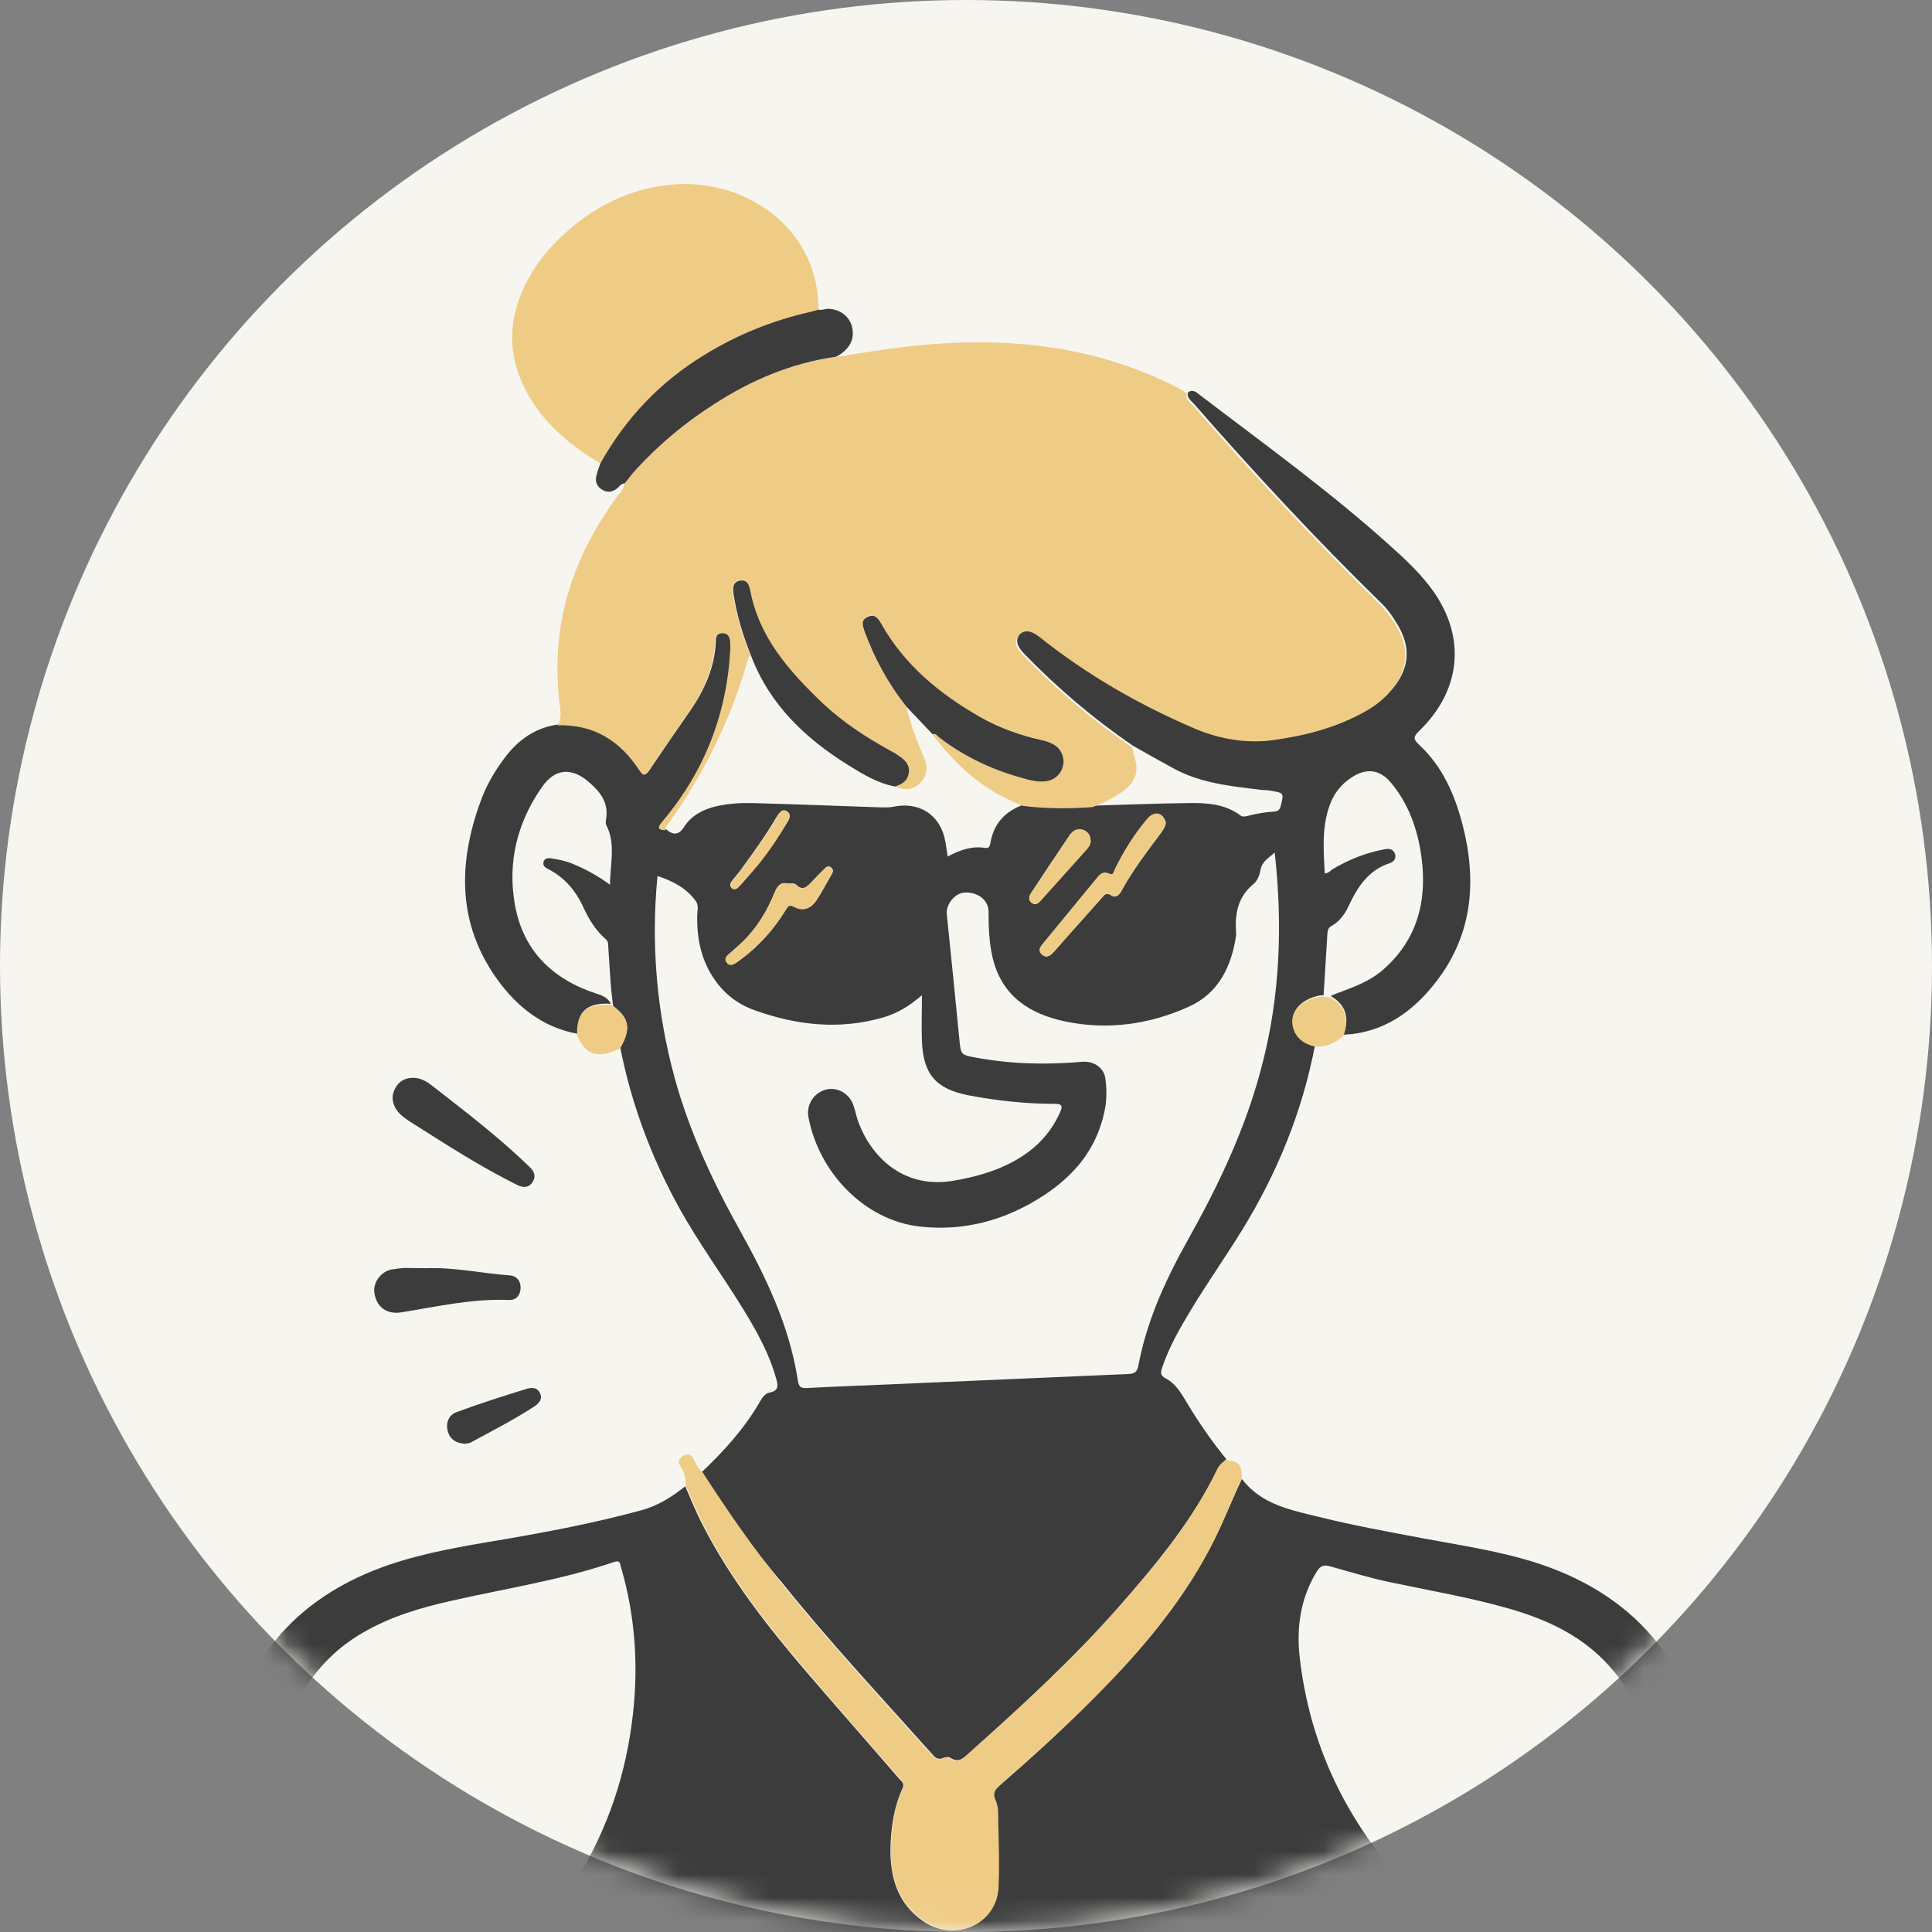
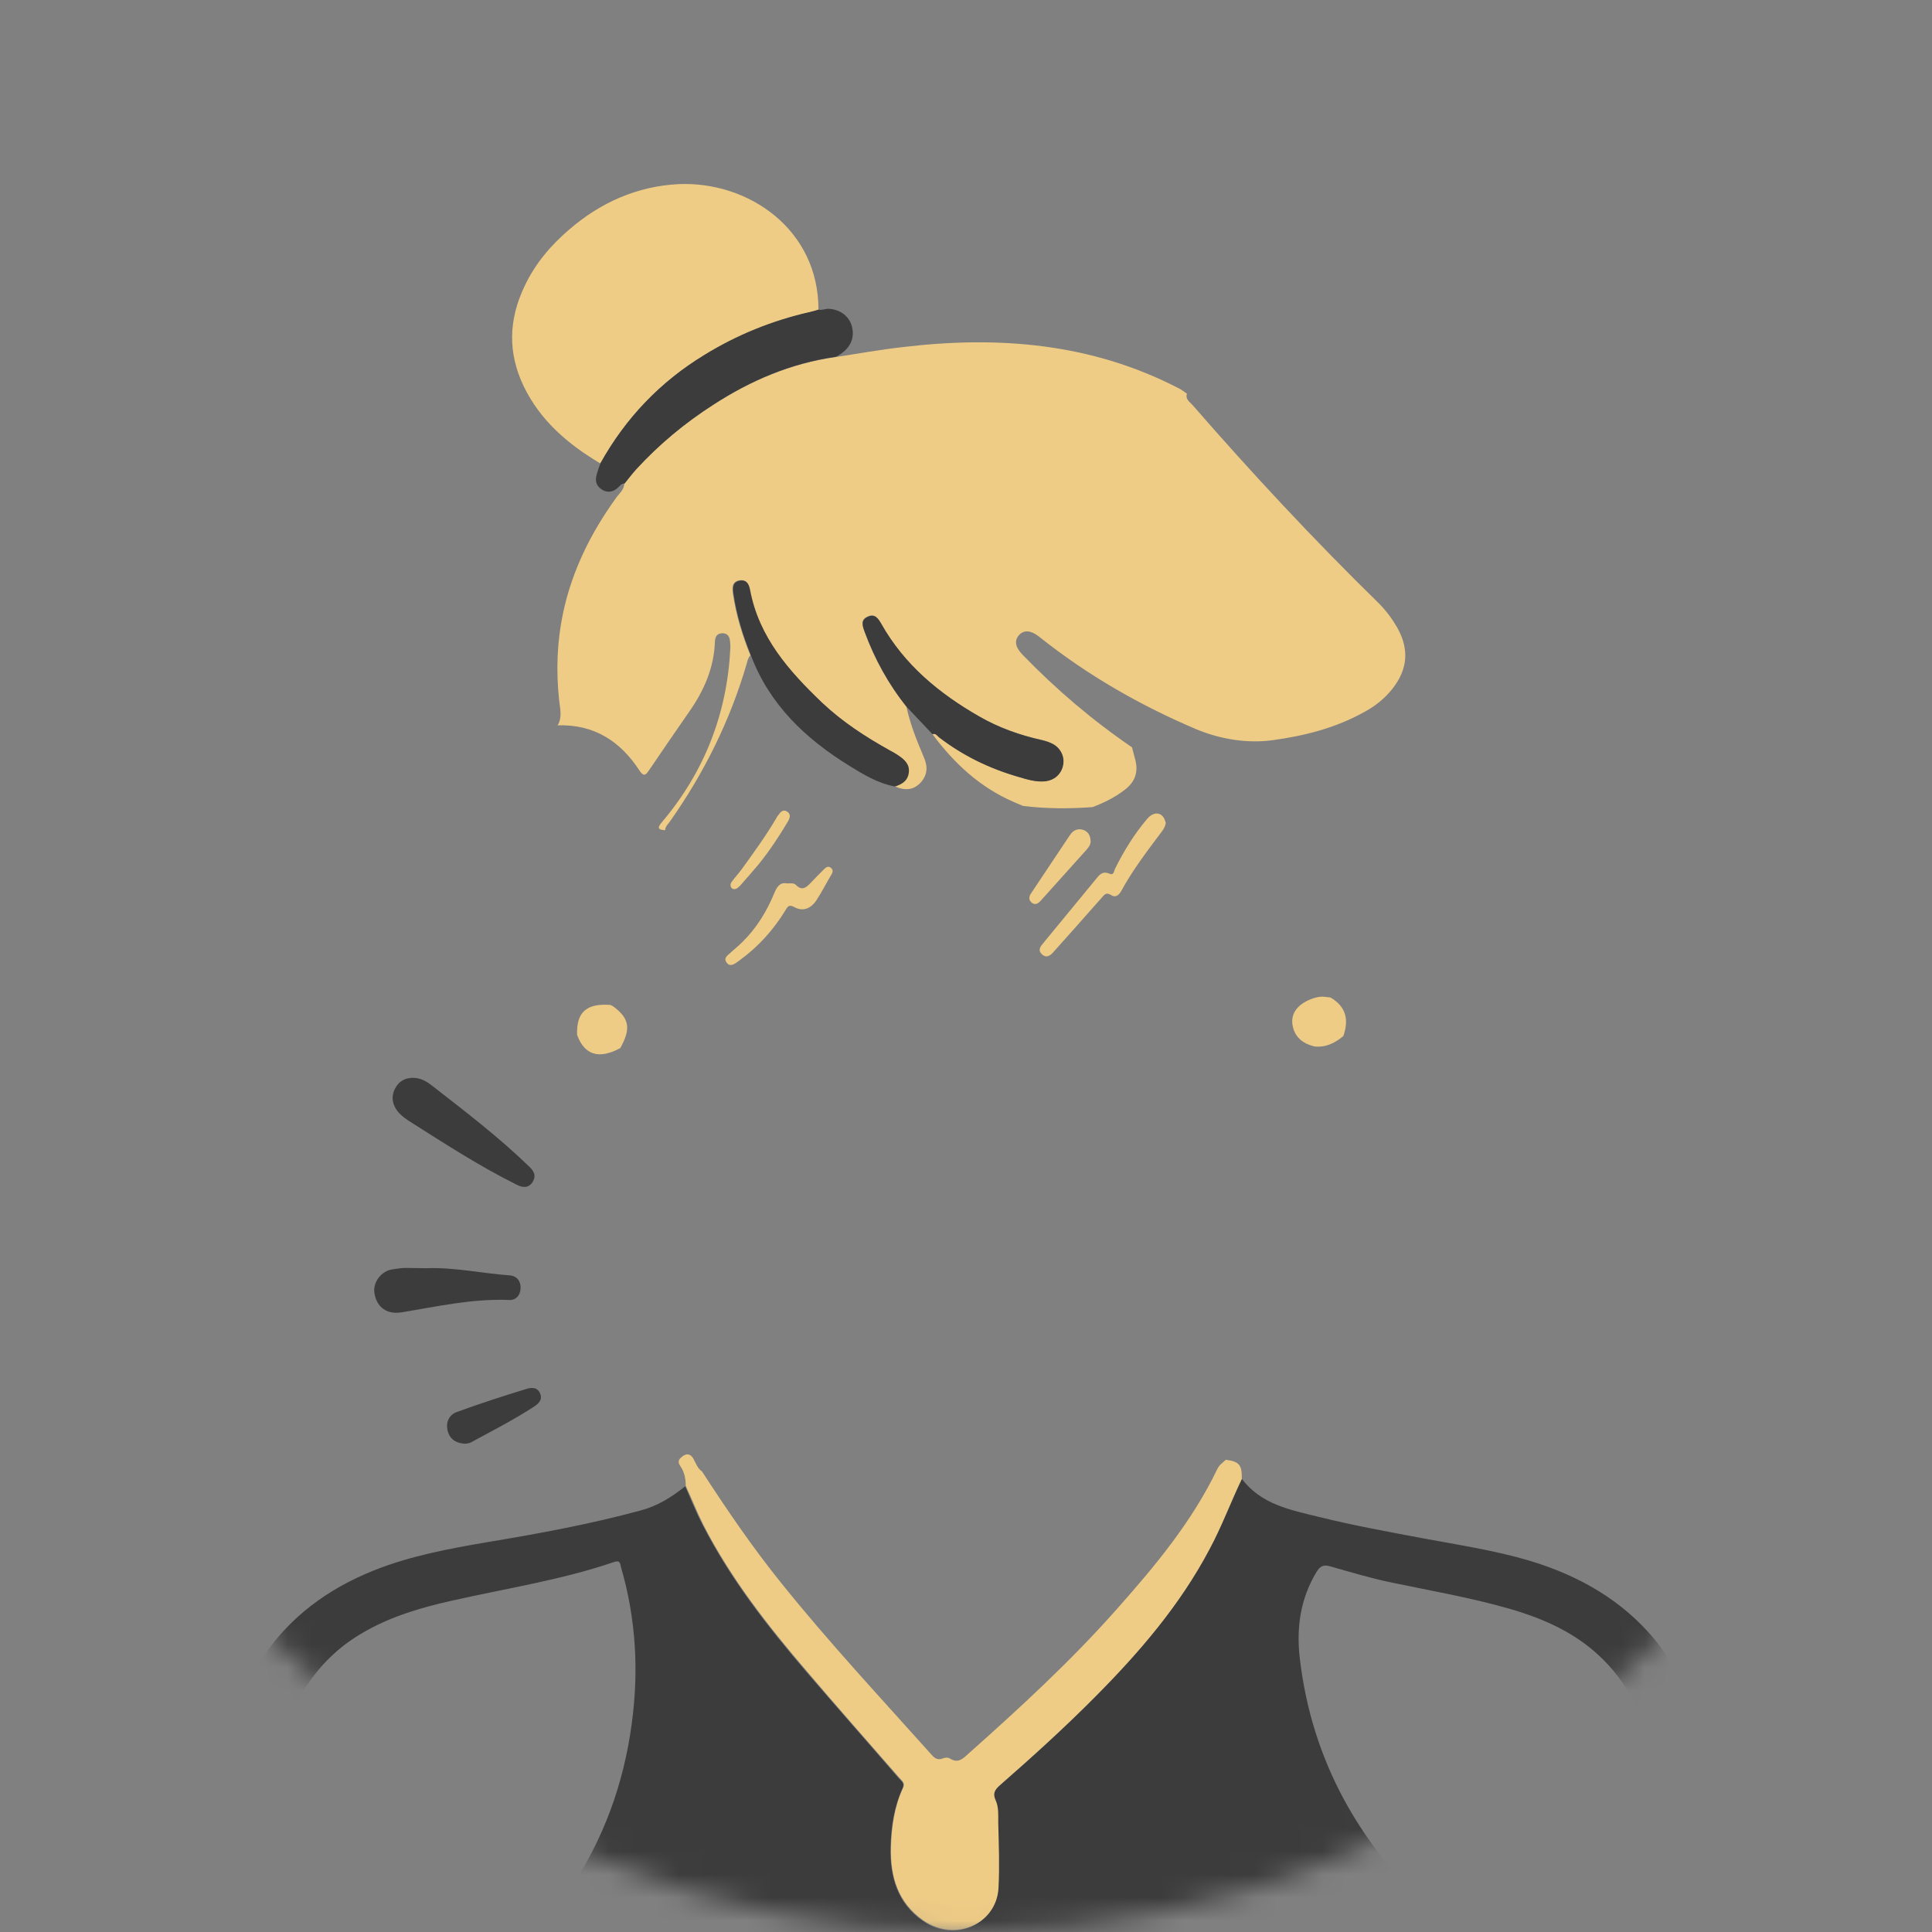
<svg xmlns="http://www.w3.org/2000/svg" width="84" height="84" viewBox="0 0 84 84" fill="none">
  <rect x="0" y="0" width="84" height="84" fill="#808080" stroke="none" />
-   <circle cx="42" cy="42" r="42" fill="#F7F5EF" />
  <mask id="mask0_2414_337" style="mask-type:alpha" maskUnits="userSpaceOnUse" x="0" y="0" width="84" height="84">
    <circle cx="42" cy="42" r="42" fill="#FAF9F4" />
  </mask>
  <g mask="url(#mask0_2414_337)">
-     <path d="M30.513 64.003C31.47 63.096 32.353 62.126 33.024 60.97C33.123 60.796 33.248 60.585 33.459 60.547C33.906 60.46 33.819 60.187 33.732 59.889C33.447 58.869 32.937 57.95 32.39 57.042C31.458 55.513 30.389 54.071 29.518 52.493C28.313 50.305 27.455 48.005 26.97 45.557C27.443 44.724 27.356 44.264 26.66 43.742C26.535 42.897 26.51 42.039 26.448 41.181C26.436 41.069 26.461 40.945 26.349 40.846C25.901 40.46 25.603 39.975 25.367 39.453C25.031 38.72 24.534 38.136 23.813 37.775C23.664 37.701 23.589 37.614 23.639 37.452C23.689 37.316 23.813 37.303 23.95 37.316C24.261 37.365 24.571 37.427 24.857 37.539C25.429 37.775 25.976 38.061 26.523 38.471C26.523 37.564 26.784 36.694 26.361 35.874C26.324 35.811 26.336 35.712 26.349 35.625C26.486 34.879 26.063 34.394 25.566 33.972C24.832 33.35 24.111 33.425 23.564 34.22C22.495 35.749 22.06 37.465 22.384 39.317C22.744 41.368 24.049 42.598 25.988 43.22C26.237 43.294 26.436 43.406 26.56 43.642C25.516 43.58 25.081 43.978 25.118 44.948C23.602 44.674 22.483 43.779 21.613 42.573C19.898 40.174 19.91 37.589 20.867 34.916C21.128 34.171 21.514 33.499 21.998 32.878C22.582 32.12 23.328 31.622 24.285 31.498C25.864 31.436 27.008 32.182 27.84 33.462C28.015 33.723 28.102 33.698 28.251 33.462C28.822 32.617 29.407 31.759 29.991 30.926C30.637 29.994 31.085 29 31.122 27.856C31.122 27.645 31.209 27.508 31.433 27.496C31.681 27.483 31.768 27.645 31.781 27.856C31.793 27.956 31.793 28.043 31.793 28.142C31.657 30.989 30.674 33.499 28.847 35.675C28.661 35.898 28.561 36.035 28.959 36.06C29.27 36.309 29.506 36.334 29.755 35.936C30.066 35.451 30.575 35.19 31.147 35.053C31.657 34.941 32.179 34.904 32.701 34.916C34.565 34.966 36.43 35.041 38.294 35.103C38.468 35.103 38.655 35.115 38.829 35.078C39.972 34.83 40.904 35.438 41.103 36.594C41.141 36.806 41.166 37.005 41.203 37.241C41.737 36.955 42.259 36.769 42.844 36.868C42.993 36.893 43.03 36.793 43.055 36.682C43.192 35.811 43.701 35.264 44.522 34.979C45.529 35.103 46.535 35.103 47.542 35.028C48.922 34.991 50.302 34.929 51.694 34.916C52.477 34.904 53.26 34.954 53.931 35.451C54.031 35.526 54.13 35.501 54.242 35.476C54.615 35.376 54.988 35.314 55.373 35.289C55.535 35.277 55.634 35.24 55.684 35.041C55.821 34.481 55.833 34.481 55.274 34.382C55.137 34.357 55 34.357 54.864 34.345C53.534 34.183 52.191 34.059 50.985 33.388C50.414 33.077 49.842 32.754 49.27 32.43C47.542 31.25 45.964 29.907 44.509 28.403C44.199 28.08 44.136 27.794 44.36 27.545C44.584 27.309 44.882 27.346 45.23 27.62C47.306 29.286 49.593 30.591 52.042 31.635C53.111 32.095 54.279 32.269 55.386 32.12C56.765 31.933 58.158 31.585 59.401 30.877C59.861 30.616 60.258 30.293 60.594 29.882C61.278 29.025 61.34 28.154 60.793 27.21C60.569 26.825 60.32 26.464 59.997 26.166C57.176 23.406 54.491 20.51 51.893 17.539C51.769 17.402 51.582 17.291 51.657 17.054C51.818 16.942 51.955 17.005 52.092 17.116C54.926 19.279 57.809 21.355 60.457 23.742C61.054 24.276 61.626 24.811 62.123 25.445C63.764 27.533 63.602 29.944 61.7 31.784C61.452 32.033 61.427 32.12 61.7 32.381C62.719 33.325 63.254 34.556 63.59 35.861C64.211 38.26 64.037 40.572 62.496 42.611C61.563 43.841 60.395 44.761 58.791 44.96C58.667 44.972 58.543 44.972 58.419 44.985C58.667 44.276 58.543 43.705 57.859 43.307C57.934 43.27 58.008 43.232 58.083 43.207C58.804 42.934 59.537 42.685 60.134 42.163C61.638 40.846 62.061 39.143 61.8 37.241C61.638 36.072 61.253 34.954 60.47 34.022C59.985 33.45 59.413 33.388 58.791 33.785C58.319 34.084 57.996 34.494 57.809 35.016C57.462 35.986 57.548 36.968 57.598 37.974C57.772 37.962 57.847 37.85 57.946 37.788C58.655 37.365 59.413 37.067 60.233 36.918C60.432 36.88 60.594 36.943 60.656 37.142C60.706 37.328 60.606 37.465 60.432 37.527C59.5 37.825 59.028 38.559 58.642 39.379C58.481 39.727 58.257 40.05 57.909 40.249C57.722 40.348 57.722 40.485 57.71 40.647C57.66 41.517 57.598 42.399 57.548 43.27C57.362 43.27 57.2 43.319 57.026 43.381C56.405 43.63 56.119 44.065 56.256 44.6C56.38 45.072 56.728 45.308 57.176 45.432C56.629 48.316 55.535 51.001 53.993 53.499C53.173 54.83 52.253 56.11 51.47 57.477C51.097 58.111 50.762 58.77 50.526 59.466C50.463 59.665 50.438 59.802 50.675 59.926C51.023 60.1 51.259 60.423 51.458 60.746C52.017 61.691 52.626 62.598 53.322 63.444C53.198 63.568 53.049 63.655 52.962 63.829C51.855 66.116 50.252 68.03 48.599 69.92C46.61 72.17 44.397 74.196 42.16 76.197C41.911 76.421 41.7 76.669 41.327 76.433C41.24 76.371 41.116 76.396 41.004 76.433C40.805 76.52 40.681 76.446 40.544 76.284C38.331 73.81 36.069 71.386 33.993 68.801C32.713 67.309 31.594 65.656 30.513 64.003ZM55.423 37.067C55.162 37.303 54.864 37.452 54.801 37.838C54.764 38.049 54.665 38.297 54.516 38.422C53.807 38.994 53.683 39.739 53.745 40.572C53.745 40.597 53.745 40.622 53.745 40.659C53.546 42.014 52.987 43.182 51.694 43.767C49.991 44.537 48.176 44.798 46.324 44.413C44.783 44.09 43.577 43.332 43.167 41.678C43.005 41.007 42.98 40.324 42.98 39.64C42.98 39.13 42.508 38.77 41.924 38.807C41.501 38.844 41.116 39.329 41.166 39.764C41.352 41.579 41.538 43.381 41.712 45.196C41.775 45.843 41.775 45.867 42.409 45.979C43.938 46.265 45.491 46.303 47.033 46.166C47.542 46.116 47.977 46.414 48.052 46.849C48.127 47.347 48.127 47.856 48.015 48.353C47.666 49.957 46.722 51.1 45.367 51.983C43.714 53.065 41.886 53.549 39.972 53.325C37.586 53.052 35.597 50.976 35.149 48.565C35.05 48.03 35.386 47.508 35.92 47.371C36.417 47.247 36.952 47.558 37.113 48.08C37.2 48.341 37.25 48.614 37.349 48.863C37.959 50.404 39.376 51.722 41.526 51.324C42.359 51.175 43.154 50.964 43.913 50.578C44.895 50.081 45.64 49.373 46.088 48.366C46.212 48.092 46.187 47.993 45.852 47.993C44.584 47.993 43.341 47.856 42.098 47.62C40.693 47.347 40.134 46.7 40.084 45.258C40.059 44.637 40.084 44.015 40.084 43.27C39.525 43.754 39.015 44.053 38.431 44.227C36.529 44.786 34.665 44.587 32.825 43.928C32.116 43.68 31.545 43.257 31.11 42.648C30.488 41.79 30.289 40.808 30.314 39.777C30.326 39.565 30.389 39.342 30.227 39.143C29.804 38.583 29.22 38.297 28.586 38.086C28.3 41.069 28.549 43.99 29.332 46.862C29.978 49.211 30.998 51.399 32.179 53.512C33.322 55.563 34.329 57.664 34.69 60.025C34.739 60.324 34.839 60.361 35.1 60.349C36.218 60.286 37.349 60.249 38.468 60.199C41.998 60.05 45.541 59.889 49.071 59.739C49.345 59.727 49.444 59.628 49.494 59.379C49.854 57.44 50.675 55.65 51.619 53.959C52.974 51.548 54.155 49.074 54.851 46.389C55.659 43.332 55.771 40.237 55.423 37.067ZM50.687 35.774C50.675 35.737 50.662 35.662 50.625 35.613C50.463 35.314 50.14 35.302 49.892 35.6C49.32 36.271 48.86 37.017 48.474 37.8C48.425 37.887 48.412 38.086 48.238 37.999C47.928 37.85 47.791 38.061 47.629 38.26C46.883 39.168 46.138 40.075 45.379 40.995C45.255 41.144 45.106 41.318 45.292 41.492C45.491 41.678 45.665 41.554 45.814 41.393C46.498 40.609 47.194 39.839 47.89 39.056C48.015 38.919 48.089 38.782 48.313 38.931C48.499 39.056 48.648 38.931 48.748 38.757C49.245 37.838 49.879 37.017 50.501 36.184C50.575 36.06 50.662 35.948 50.687 35.774ZM34.205 38.409C33.919 38.347 33.782 38.559 33.683 38.807C33.359 39.615 32.924 40.336 32.291 40.945C32.079 41.144 31.868 41.33 31.657 41.517C31.557 41.604 31.507 41.716 31.607 41.84C31.694 41.964 31.818 41.964 31.93 41.902C32.029 41.852 32.116 41.778 32.203 41.716C32.999 41.132 33.633 40.411 34.155 39.578C34.254 39.416 34.304 39.292 34.553 39.429C34.913 39.627 35.261 39.503 35.51 39.13C35.746 38.77 35.945 38.372 36.169 37.999C36.231 37.887 36.243 37.8 36.131 37.713C36.02 37.626 35.92 37.688 35.846 37.775C35.647 37.974 35.46 38.161 35.274 38.36C35.075 38.571 34.888 38.745 34.615 38.459C34.503 38.385 34.366 38.409 34.205 38.409ZM47.418 36.557C47.406 36.309 47.294 36.16 47.095 36.085C46.834 35.998 46.635 36.122 46.498 36.321C45.939 37.154 45.379 37.987 44.833 38.819C44.733 38.969 44.696 39.13 44.857 39.255C45.019 39.379 45.143 39.279 45.243 39.155C45.901 38.422 46.56 37.688 47.219 36.955C47.331 36.831 47.43 36.694 47.418 36.557ZM31.942 38.658C32.054 38.645 32.104 38.571 32.166 38.496C32.44 38.186 32.713 37.887 32.974 37.564C33.447 36.98 33.857 36.346 34.242 35.712C34.329 35.563 34.391 35.389 34.217 35.277C34.031 35.153 33.919 35.302 33.819 35.438C33.794 35.488 33.757 35.526 33.732 35.575C33.285 36.334 32.763 37.054 32.241 37.775C32.104 37.962 31.955 38.136 31.806 38.322C31.756 38.385 31.731 38.471 31.768 38.546C31.806 38.633 31.868 38.658 31.942 38.658Z" fill="#3C3C3C" />
    <path d="M53.993 64.301C54.839 65.408 56.082 65.644 57.349 65.954C58.853 66.327 60.37 66.601 61.886 66.887C63.428 67.173 64.994 67.409 66.498 67.856C71.06 69.224 73.608 72.306 74.317 76.968C74.665 79.28 74.491 81.592 74.192 83.891C74.155 84.14 74.13 84.376 74.093 84.625C74.018 85.06 73.732 85.283 73.335 85.258C72.937 85.221 72.676 84.935 72.676 84.513C72.663 83.841 72.676 83.17 72.676 82.499C72.676 80.448 72.589 78.422 72.017 76.433C71.557 74.855 70.911 73.375 69.73 72.182C68.586 71.026 67.169 70.392 65.628 69.945C63.937 69.46 62.197 69.161 60.482 68.801C59.587 68.615 58.717 68.353 57.847 68.105C57.548 68.018 57.412 68.08 57.25 68.329C56.529 69.51 56.355 70.802 56.517 72.132C57.039 76.557 59.102 80.187 62.334 83.183C62.533 83.369 62.744 83.543 62.955 83.717C63.552 84.239 63.453 85.097 62.744 85.445C59.127 87.235 55.336 88.54 51.346 89.261C47.306 89.994 43.241 90.181 39.139 89.982C37.983 89.92 36.84 89.796 35.684 89.684C33.098 89.435 30.538 89 27.989 88.49C25.777 88.055 23.577 87.533 21.389 86.974C20.904 86.85 20.606 86.588 20.531 86.104C20.457 85.669 20.656 85.296 21.116 85.022C21.687 84.674 22.234 84.214 22.856 84.028C23.85 83.73 24.26 82.922 24.758 82.176C26.237 79.988 27.119 77.552 27.467 74.942C27.778 72.667 27.654 70.392 27.008 68.167C26.958 68.018 26.995 67.807 26.684 67.918C24.385 68.701 21.998 69.062 19.636 69.597C18.306 69.895 16.989 70.28 15.796 70.976C13.943 72.033 12.874 73.686 12.191 75.65C11.557 77.465 11.358 79.354 11.308 81.268C11.283 82.312 11.296 83.357 11.283 84.401C11.283 84.935 11.047 85.234 10.612 85.258C10.177 85.283 9.904 85.035 9.829 84.5C9.518 82.176 9.27 79.839 9.556 77.49C10.078 73.176 12.091 69.945 16.255 68.279C17.846 67.645 19.524 67.334 21.203 67.048C23.44 66.675 25.677 66.265 27.865 65.669C28.611 65.47 29.208 65.084 29.792 64.624C30.04 65.184 30.264 65.756 30.55 66.302C31.756 68.652 33.359 70.703 35.062 72.692C36.392 74.245 37.747 75.774 39.077 77.316C39.189 77.44 39.351 77.527 39.239 77.763C38.866 78.571 38.742 79.441 38.717 80.324C38.692 81.604 39.015 82.748 40.121 83.518C41.526 84.488 43.316 83.655 43.39 82.101C43.44 81.156 43.403 80.212 43.378 79.267C43.365 78.944 43.403 78.596 43.266 78.298C43.129 77.999 43.229 77.838 43.453 77.639C44.882 76.396 46.274 75.128 47.604 73.785C49.519 71.859 51.283 69.808 52.564 67.384C53.123 66.365 53.508 65.32 53.993 64.301Z" fill="#3C3C3C" />
    <path d="M47.503 35.091C46.496 35.165 45.489 35.165 44.483 35.041C44.346 34.979 44.209 34.929 44.072 34.867C42.606 34.233 41.487 33.189 40.542 31.921C40.679 31.871 40.741 31.983 40.816 32.045C41.847 32.841 43.003 33.4 44.246 33.761C44.619 33.872 45.005 33.997 45.415 33.959C45.825 33.922 46.136 33.649 46.21 33.251C46.285 32.891 46.098 32.505 45.75 32.331C45.601 32.257 45.44 32.207 45.291 32.169C44.333 31.958 43.426 31.635 42.581 31.15C40.828 30.156 39.312 28.9 38.305 27.11C38.168 26.874 38.031 26.663 37.733 26.8C37.41 26.936 37.484 27.185 37.584 27.459C38.019 28.652 38.628 29.746 39.411 30.728C39.573 31.498 39.871 32.219 40.169 32.928C40.343 33.325 40.331 33.698 40.02 34.034C39.722 34.345 39.361 34.395 38.889 34.183C39.187 34.084 39.448 33.947 39.486 33.587C39.523 33.214 39.299 33.002 39.026 32.828C38.914 32.754 38.789 32.692 38.665 32.617C37.609 32.02 36.602 31.374 35.719 30.541C34.277 29.174 32.972 27.695 32.587 25.644C32.537 25.383 32.438 25.184 32.139 25.233C31.816 25.296 31.829 25.557 31.866 25.818C32.003 26.75 32.276 27.633 32.624 28.49C32.525 28.602 32.5 28.726 32.463 28.863C31.742 31.337 30.61 33.611 29.131 35.712C29.044 35.836 28.92 35.936 28.92 36.097C28.522 36.073 28.622 35.936 28.808 35.712C30.635 33.537 31.617 31.014 31.754 28.179C31.754 28.08 31.754 27.993 31.742 27.893C31.729 27.682 31.63 27.521 31.394 27.533C31.17 27.546 31.095 27.682 31.083 27.893C31.046 29.05 30.598 30.044 29.952 30.964C29.367 31.809 28.783 32.654 28.212 33.499C28.062 33.723 27.975 33.761 27.801 33.499C26.968 32.219 25.825 31.486 24.246 31.536C24.458 31.175 24.346 30.802 24.308 30.417C24.172 29.149 24.221 27.881 24.482 26.651C24.868 24.823 25.688 23.17 26.782 21.654C26.919 21.455 27.13 21.306 27.142 21.032C27.317 20.821 27.478 20.61 27.652 20.411C28.646 19.317 29.778 18.397 31.008 17.601C32.649 16.545 34.389 15.799 36.328 15.526C37.298 15.376 38.267 15.202 39.249 15.091C43.413 14.593 47.466 14.916 51.269 16.893C51.394 16.955 51.493 17.042 51.605 17.117C51.53 17.353 51.717 17.465 51.841 17.601C54.439 20.585 57.124 23.468 59.946 26.228C60.256 26.539 60.517 26.887 60.741 27.272C61.276 28.217 61.214 29.087 60.542 29.945C60.219 30.355 59.809 30.69 59.349 30.939C58.093 31.647 56.714 31.995 55.334 32.182C54.228 32.331 53.059 32.145 51.99 31.697C49.542 30.653 47.267 29.348 45.179 27.682C44.831 27.409 44.532 27.372 44.309 27.608C44.085 27.856 44.147 28.142 44.458 28.465C45.912 29.969 47.491 31.312 49.218 32.493C49.268 32.667 49.305 32.841 49.355 33.015C49.504 33.562 49.355 33.997 48.895 34.345C48.473 34.668 48 34.904 47.503 35.091Z" fill="#EFCC86" />
    <path d="M26.101 20.149C24.696 19.317 23.49 18.285 22.769 16.793C22.073 15.339 22.111 13.897 22.807 12.443C23.267 11.461 23.95 10.665 24.746 9.982C26.101 8.813 27.692 8.092 29.519 8.005C32.539 7.881 35.597 9.969 35.585 13.475C35.461 13.512 35.349 13.537 35.224 13.574C33.584 13.947 32.042 14.568 30.613 15.451C28.699 16.607 27.195 18.186 26.101 20.149Z" fill="#EFCC86" />
    <path d="M53.991 64.302C53.507 65.308 53.121 66.365 52.587 67.359C51.306 69.783 49.541 71.834 47.627 73.761C46.297 75.103 44.892 76.371 43.475 77.614C43.252 77.813 43.152 77.975 43.289 78.273C43.426 78.571 43.401 78.919 43.401 79.243C43.426 80.187 43.463 81.132 43.413 82.077C43.339 83.63 41.549 84.463 40.144 83.494C39.038 82.723 38.702 81.579 38.739 80.299C38.764 79.416 38.889 78.546 39.262 77.738C39.373 77.502 39.199 77.415 39.1 77.291C37.758 75.75 36.403 74.221 35.085 72.667C33.382 70.678 31.766 68.615 30.573 66.278C30.299 65.731 30.076 65.159 29.815 64.6C29.815 64.289 29.753 63.991 29.578 63.742C29.417 63.506 29.566 63.407 29.69 63.307C29.864 63.183 30.026 63.22 30.138 63.407C30.25 63.605 30.324 63.842 30.523 63.978C31.605 65.644 32.723 67.285 33.966 68.826C36.042 71.412 38.304 73.835 40.517 76.309C40.654 76.458 40.778 76.533 40.977 76.458C41.076 76.421 41.201 76.396 41.3 76.458C41.673 76.694 41.884 76.446 42.133 76.222C44.37 74.233 46.583 72.195 48.572 69.945C50.237 68.068 51.841 66.141 52.935 63.854C53.022 63.68 53.171 63.593 53.295 63.469C53.879 63.543 54.004 63.692 53.991 64.302Z" fill="#EFCC86" />
    <path d="M26.102 20.149C27.195 18.186 28.699 16.607 30.614 15.438C32.043 14.556 33.584 13.934 35.225 13.562C35.35 13.537 35.461 13.499 35.586 13.462C35.735 13.499 35.872 13.425 36.021 13.425C36.543 13.45 36.928 13.76 37.04 14.195C37.164 14.68 36.99 15.103 36.518 15.414C36.468 15.451 36.406 15.488 36.344 15.513C34.405 15.787 32.652 16.532 31.024 17.589C29.781 18.384 28.662 19.317 27.668 20.398C27.481 20.597 27.332 20.808 27.158 21.02C26.997 21.02 26.934 21.156 26.835 21.231C26.624 21.405 26.387 21.43 26.164 21.281C25.927 21.131 25.865 20.908 25.94 20.647C25.977 20.498 26.039 20.323 26.102 20.149Z" fill="#3C3C3C" />
    <path d="M17.956 46.862C18.28 46.862 18.541 47.011 18.777 47.197C20.231 48.329 21.698 49.447 23.028 50.74C23.239 50.939 23.314 51.15 23.152 51.399C22.978 51.66 22.73 51.647 22.469 51.511C20.89 50.728 19.411 49.77 17.919 48.826C17.683 48.677 17.459 48.528 17.285 48.316C17.062 48.018 16.999 47.695 17.161 47.359C17.323 47.023 17.596 46.862 17.956 46.862Z" fill="#3C3C3C" />
    <path d="M18.519 55.14C19.75 55.091 20.943 55.364 22.161 55.451C22.472 55.476 22.646 55.7 22.634 56.011C22.621 56.334 22.422 56.545 22.112 56.52C20.533 56.458 19.004 56.806 17.475 57.055C16.829 57.166 16.381 56.843 16.282 56.234C16.195 55.762 16.58 55.252 17.065 55.19C17.251 55.165 17.438 55.128 17.637 55.128C17.923 55.128 18.221 55.14 18.519 55.14Z" fill="#3C3C3C" />
    <path d="M20.219 62.772C19.796 62.748 19.548 62.549 19.461 62.201C19.374 61.828 19.535 61.505 19.859 61.393C20.841 61.032 21.847 60.709 22.854 60.398C23.078 60.324 23.364 60.286 23.488 60.597C23.6 60.883 23.389 61.045 23.202 61.169C22.32 61.741 21.375 62.225 20.455 62.723C20.368 62.76 20.269 62.76 20.219 62.772Z" fill="#3C3C3C" />
    <path d="M57.137 45.495C56.69 45.383 56.329 45.134 56.217 44.662C56.08 44.127 56.366 43.692 56.988 43.444C57.149 43.382 57.323 43.332 57.51 43.332C57.622 43.344 57.734 43.357 57.846 43.369C58.529 43.767 58.654 44.339 58.405 45.047C58.032 45.358 57.622 45.557 57.137 45.495Z" fill="#EFCC86" />
    <path d="M26.658 43.754C27.367 44.276 27.441 44.724 26.969 45.569C26.049 46.066 25.415 45.88 25.092 44.997C25.055 44.015 25.49 43.617 26.534 43.692C26.571 43.705 26.621 43.729 26.658 43.754Z" fill="#EFCC86" />
    <path d="M50.686 35.774C50.661 35.948 50.586 36.06 50.499 36.172C49.878 37.005 49.244 37.825 48.747 38.745C48.647 38.919 48.498 39.043 48.312 38.919C48.088 38.77 48.013 38.907 47.889 39.043C47.205 39.826 46.509 40.597 45.813 41.38C45.664 41.554 45.49 41.678 45.291 41.48C45.105 41.293 45.254 41.132 45.378 40.982C46.124 40.075 46.87 39.168 47.628 38.248C47.789 38.049 47.926 37.85 48.237 37.987C48.423 38.074 48.436 37.875 48.473 37.788C48.858 37.005 49.318 36.259 49.89 35.588C50.151 35.289 50.474 35.302 50.624 35.6C50.648 35.662 50.673 35.737 50.686 35.774Z" fill="#EFCC86" />
    <path d="M34.204 38.409C34.365 38.409 34.514 38.385 34.601 38.471C34.875 38.757 35.061 38.583 35.26 38.372C35.447 38.173 35.645 37.974 35.832 37.788C35.907 37.713 36.006 37.639 36.118 37.726C36.23 37.813 36.217 37.912 36.155 38.012C35.931 38.385 35.733 38.782 35.496 39.143C35.248 39.516 34.9 39.64 34.539 39.441C34.291 39.304 34.241 39.429 34.141 39.59C33.632 40.423 32.985 41.144 32.19 41.728C32.103 41.79 32.016 41.865 31.916 41.915C31.792 41.977 31.68 41.977 31.593 41.852C31.494 41.728 31.544 41.616 31.643 41.529C31.854 41.331 32.078 41.156 32.277 40.958C32.898 40.349 33.346 39.615 33.669 38.82C33.781 38.559 33.918 38.347 34.204 38.409Z" fill="#EFCC86" />
    <path d="M47.417 36.557C47.429 36.706 47.343 36.831 47.231 36.955C46.572 37.688 45.913 38.422 45.254 39.155C45.142 39.279 45.018 39.366 44.869 39.255C44.707 39.13 44.732 38.969 44.844 38.819C45.403 37.987 45.95 37.154 46.51 36.321C46.646 36.11 46.845 35.998 47.106 36.085C47.293 36.159 47.405 36.296 47.417 36.557Z" fill="#EFCC86" />
    <path d="M31.941 38.658C31.867 38.658 31.805 38.633 31.78 38.559C31.742 38.472 31.767 38.397 31.817 38.335C31.954 38.148 32.115 37.974 32.252 37.788C32.774 37.067 33.296 36.346 33.744 35.588C33.769 35.538 33.793 35.488 33.831 35.451C33.93 35.314 34.042 35.165 34.228 35.289C34.402 35.401 34.34 35.575 34.253 35.724C33.868 36.371 33.458 36.992 32.985 37.577C32.724 37.887 32.451 38.198 32.177 38.509C32.103 38.571 32.053 38.646 31.941 38.658Z" fill="#EFCC86" />
    <path d="M40.543 31.921C40.17 31.523 39.797 31.138 39.425 30.74C38.629 29.746 38.032 28.652 37.597 27.471C37.498 27.198 37.411 26.949 37.746 26.812C38.045 26.688 38.181 26.887 38.318 27.123C39.325 28.913 40.842 30.156 42.594 31.163C43.439 31.648 44.359 31.971 45.304 32.182C45.465 32.219 45.627 32.269 45.764 32.343C46.112 32.518 46.298 32.903 46.224 33.263C46.149 33.661 45.838 33.935 45.428 33.972C45.018 34.009 44.645 33.885 44.26 33.773C43.017 33.413 41.861 32.853 40.829 32.058C40.742 31.983 40.68 31.871 40.543 31.921Z" fill="#3C3C3C" />
    <path d="M38.917 34.196C38.171 34.059 37.537 33.674 36.915 33.288C35.026 32.12 33.46 30.641 32.652 28.503C32.304 27.633 32.03 26.75 31.894 25.83C31.856 25.569 31.844 25.308 32.167 25.246C32.465 25.196 32.565 25.395 32.615 25.656C33 27.707 34.305 29.174 35.747 30.554C36.63 31.386 37.636 32.045 38.693 32.629C38.817 32.692 38.929 32.754 39.053 32.841C39.327 33.027 39.563 33.226 39.513 33.599C39.464 33.959 39.215 34.096 38.917 34.196Z" fill="#3C3C3C" />
  </g>
</svg>